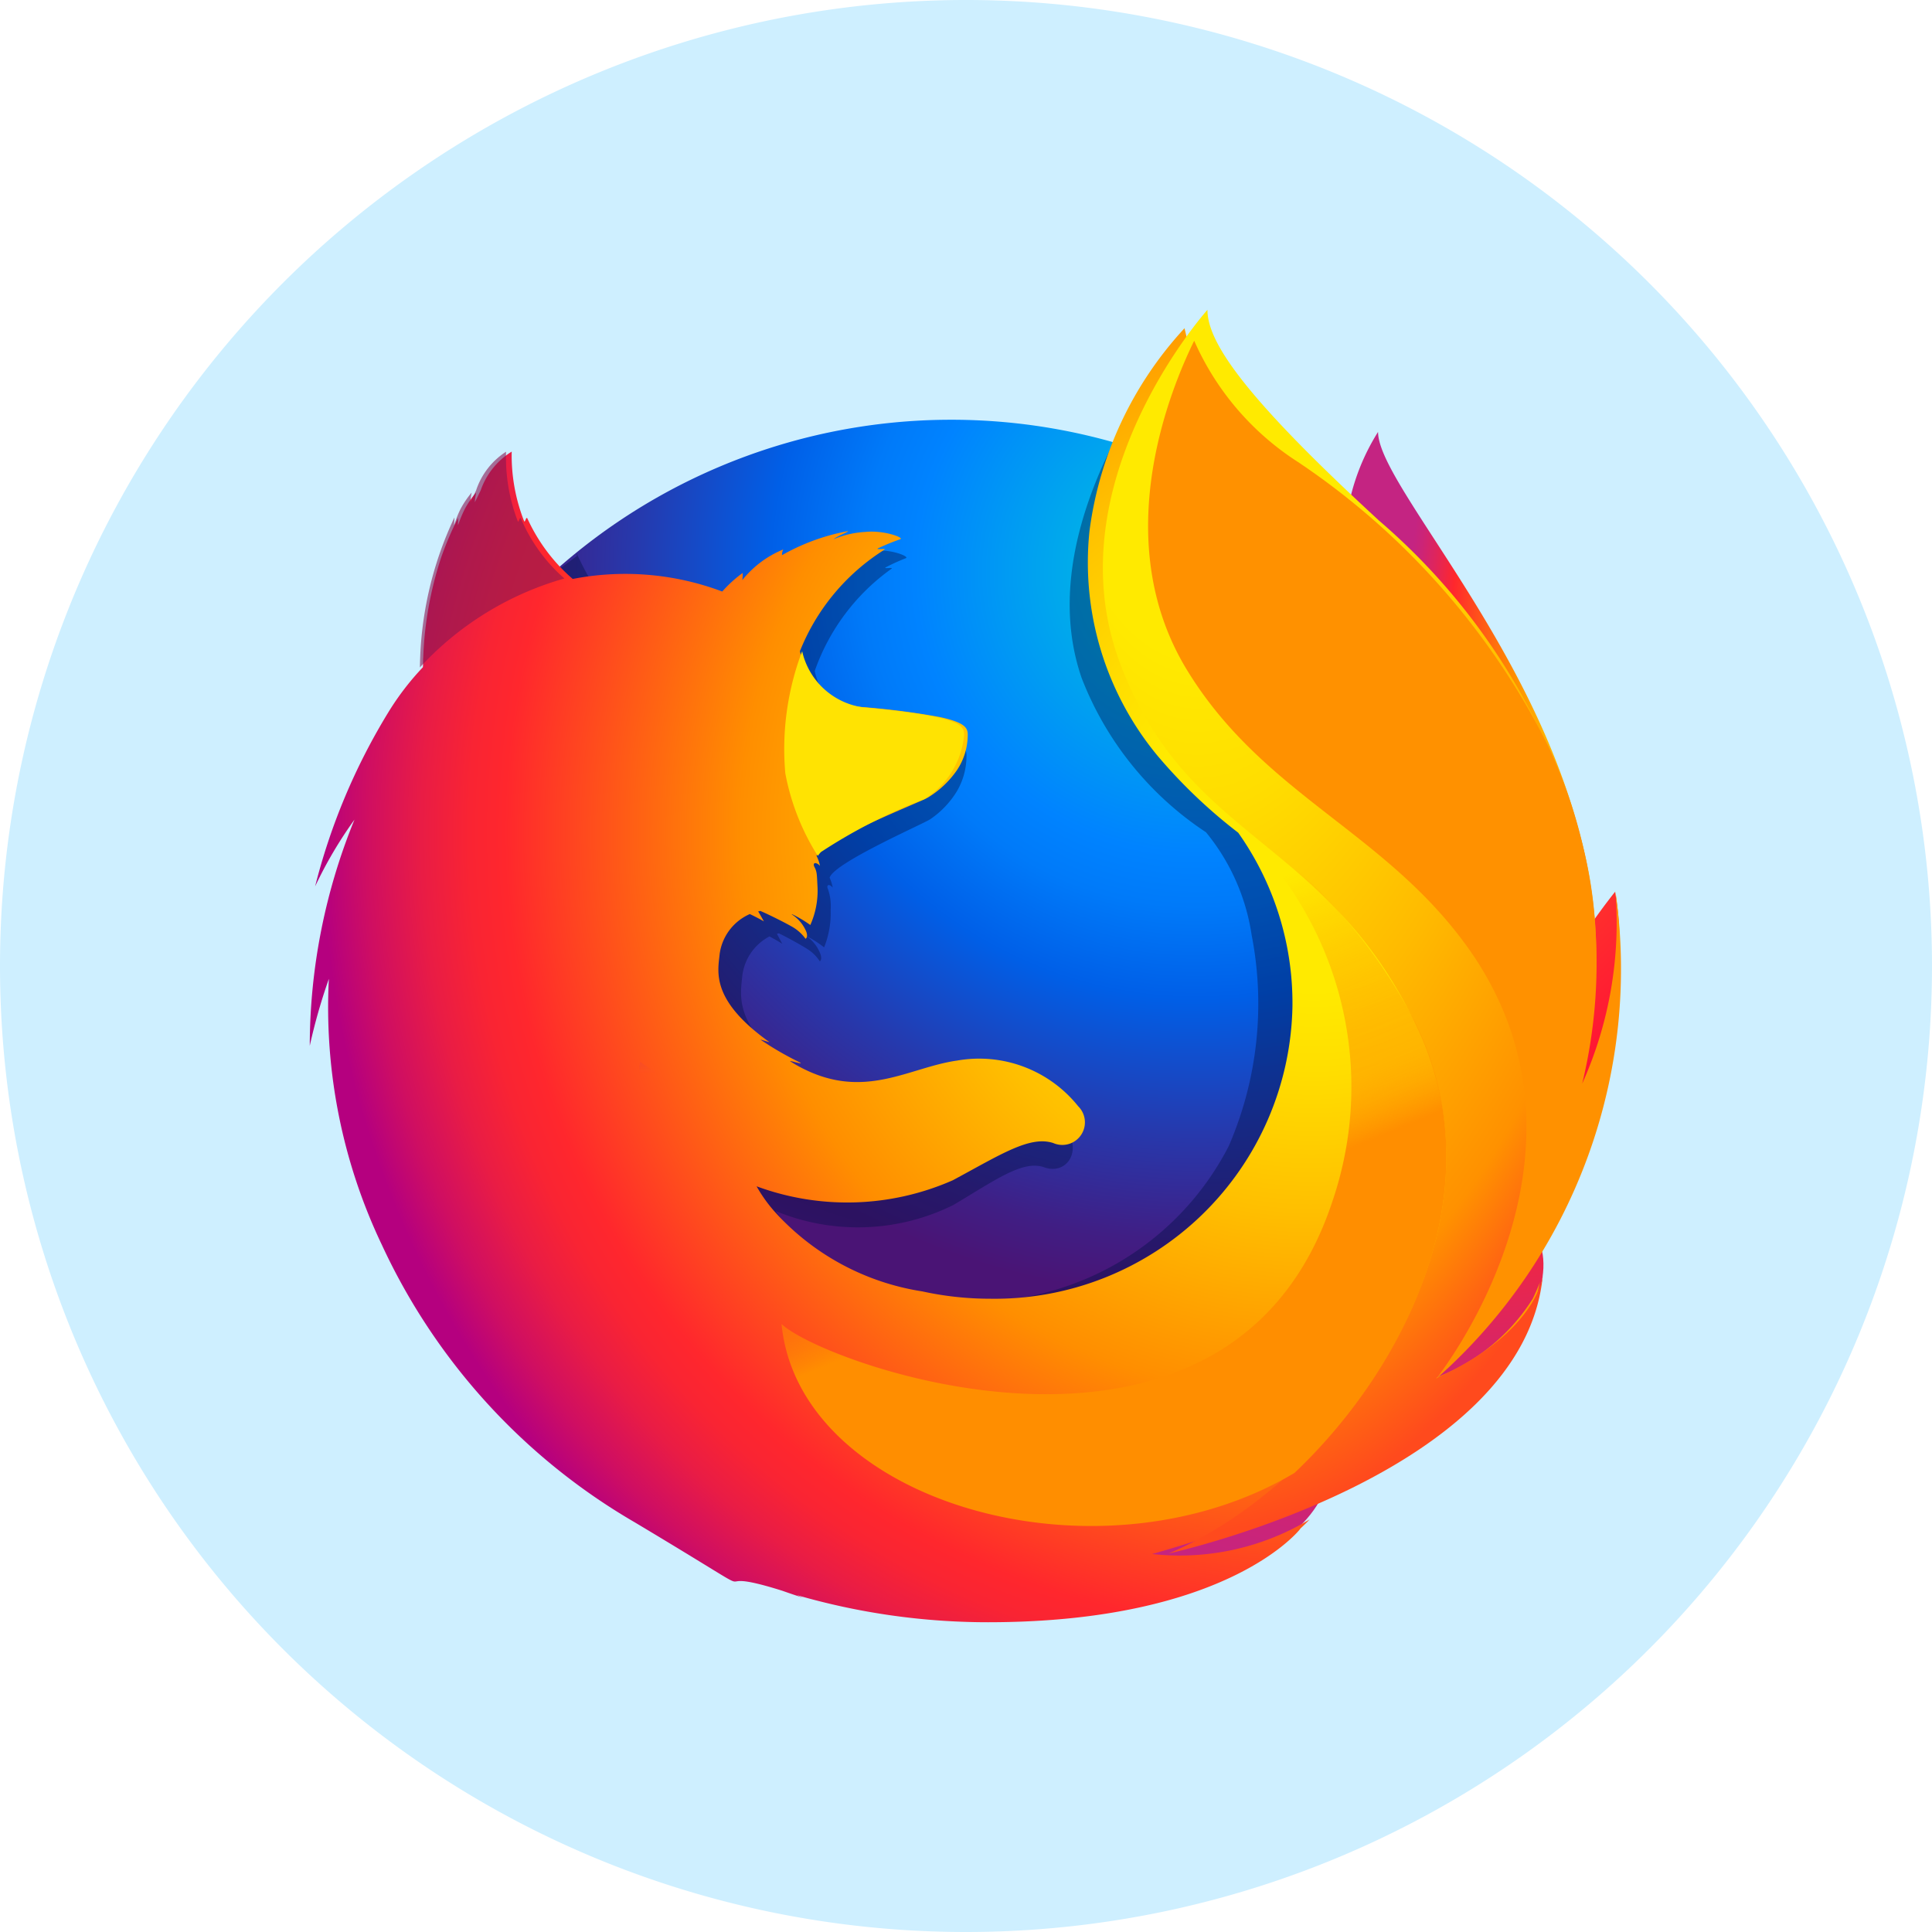
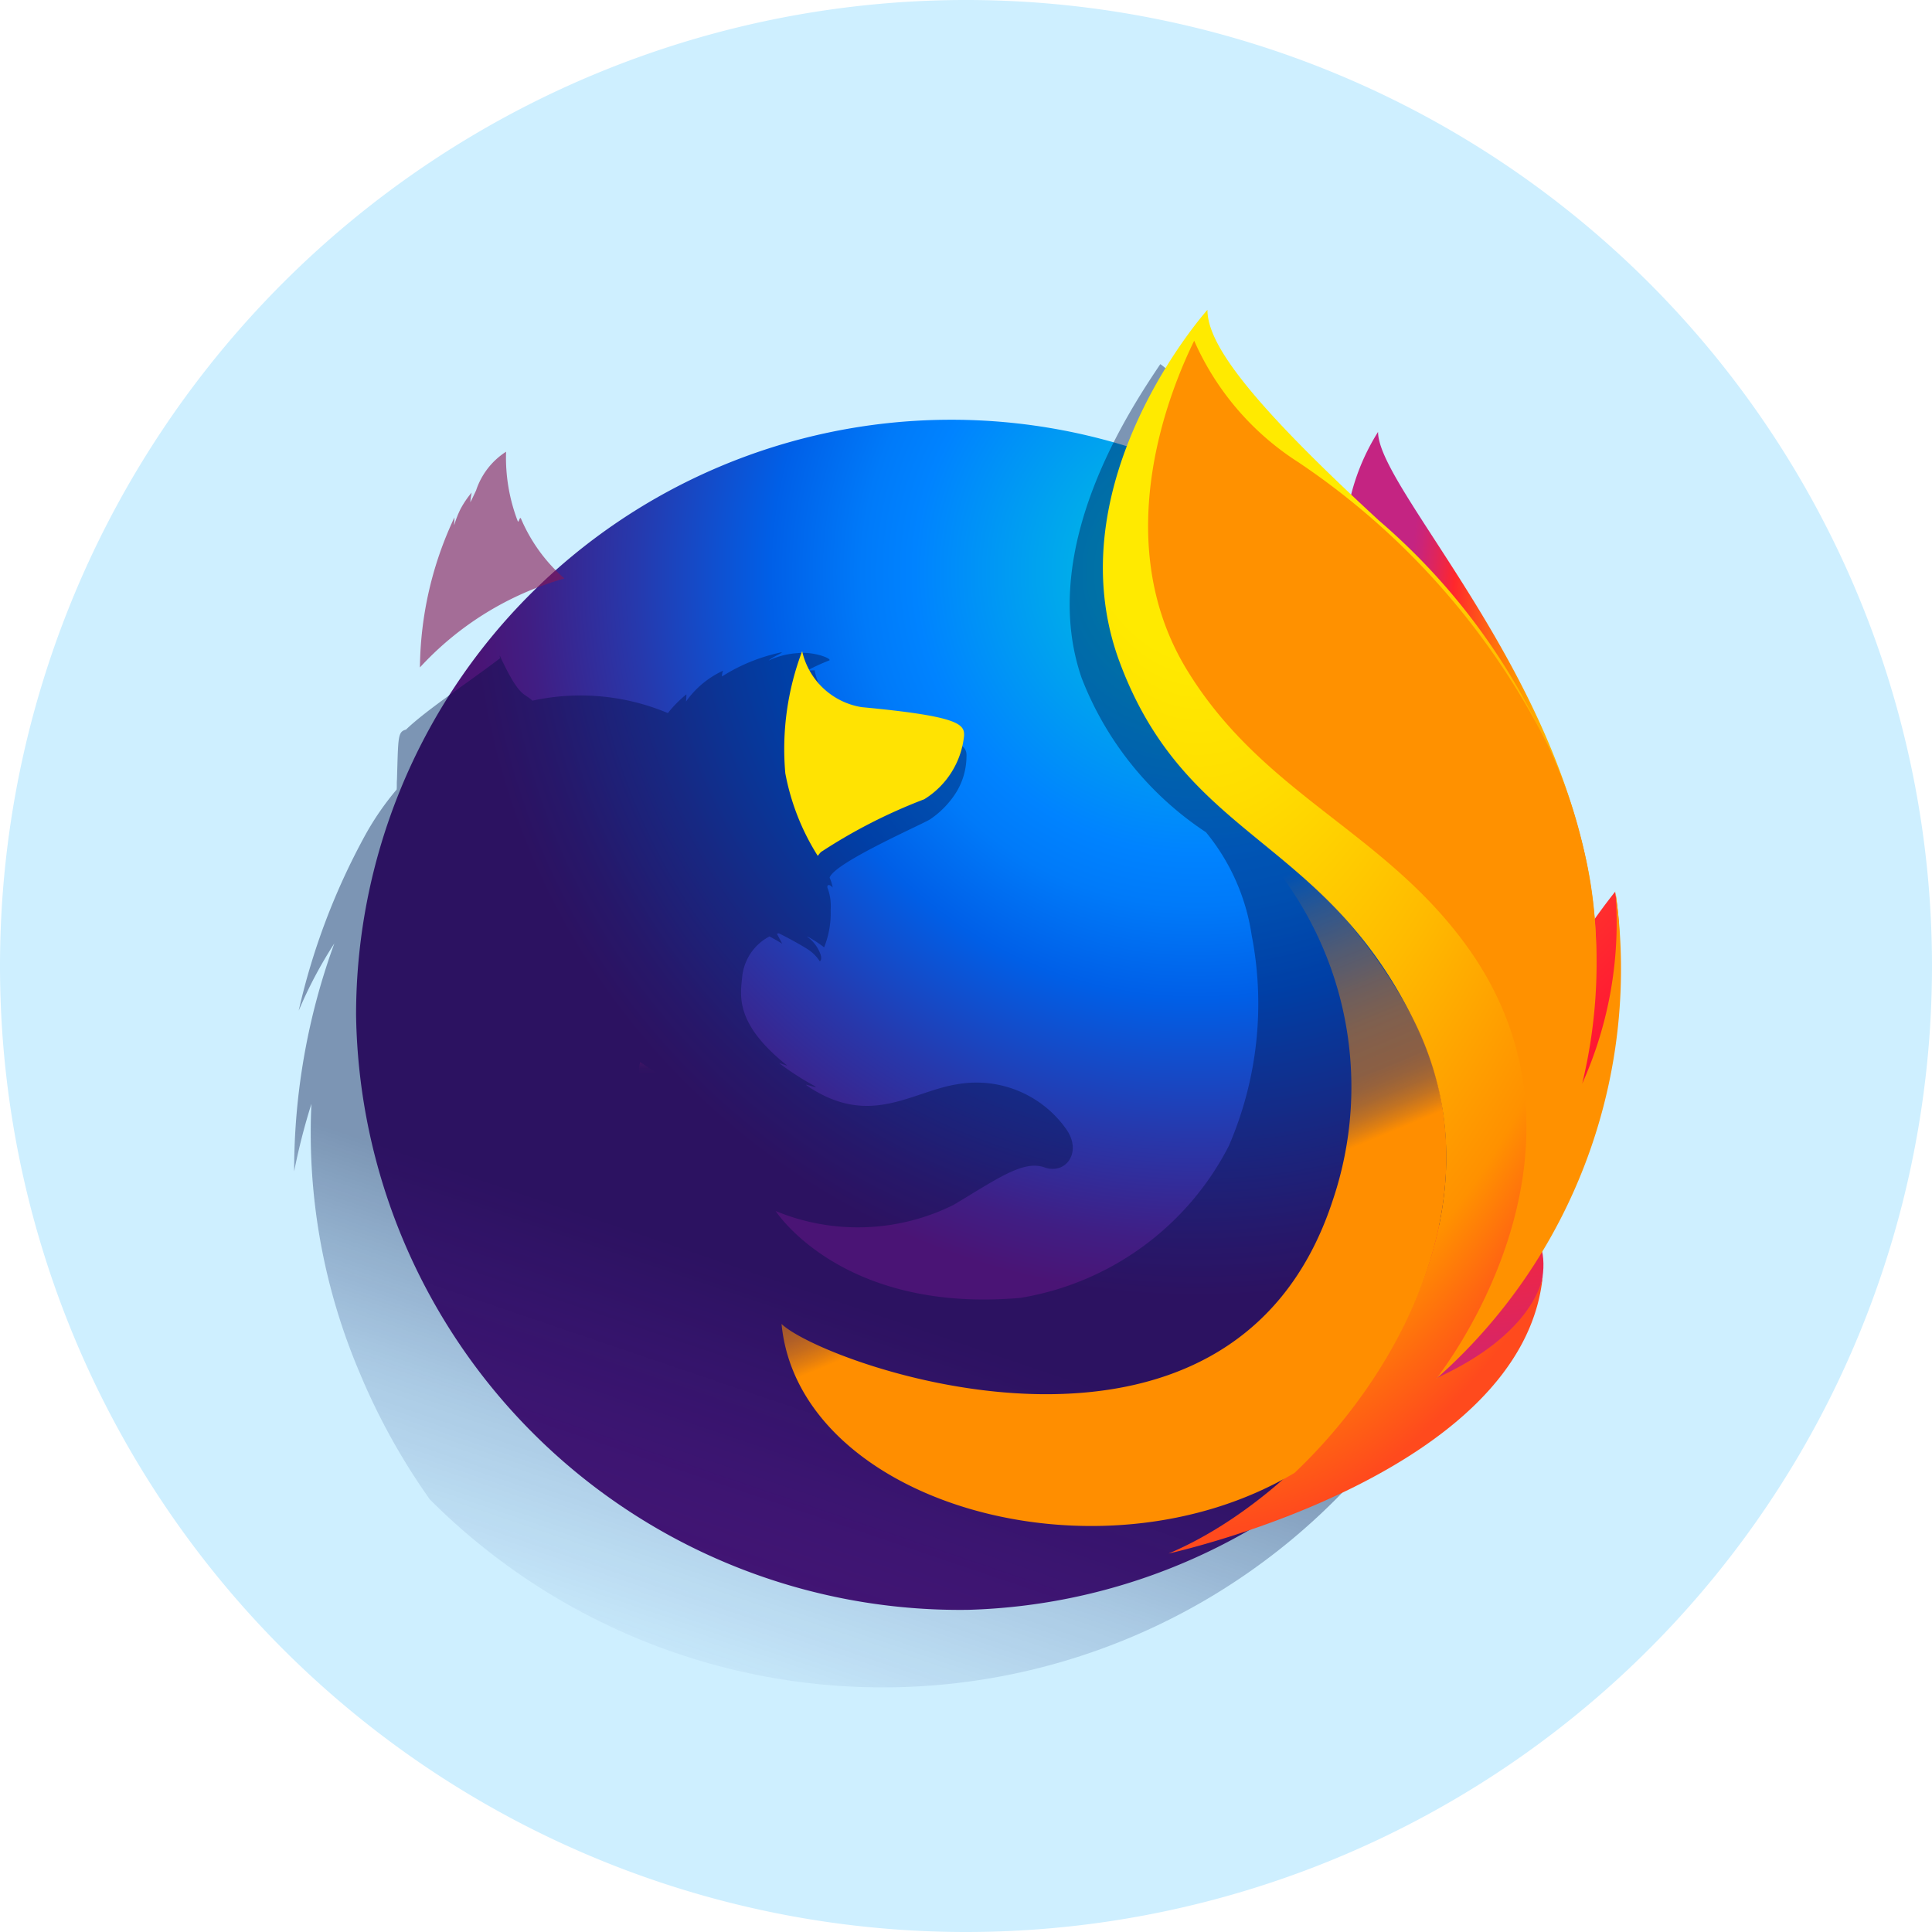
<svg xmlns="http://www.w3.org/2000/svg" width="36" height="36" viewBox="0 0 36 36">
  <defs>
    <radialGradient id="radial-gradient" cx="0.869" cy="0.3" fx="0.798" r="0.668" gradientUnits="objectBoundingBox">
      <stop offset="0.045" stop-color="#ffea00" />
      <stop offset="0.12" stop-color="#ffde00" />
      <stop offset="0.254" stop-color="#ffbf00" />
      <stop offset="0.429" stop-color="#ff8e00" />
      <stop offset="0.769" stop-color="#ff272d" />
      <stop offset="0.872" stop-color="#e0255a" />
      <stop offset="0.953" stop-color="#cc2477" />
      <stop offset="1" stop-color="#c42482" />
    </radialGradient>
    <radialGradient id="radial-gradient-2" cx="0.708" cy="0.124" r="1.087" gradientUnits="objectBoundingBox">
      <stop offset="0" stop-color="#00ccda" />
      <stop offset="0.22" stop-color="#0083ff" />
      <stop offset="0.261" stop-color="#007af9" />
      <stop offset="0.33" stop-color="#0060e8" />
      <stop offset="0.333" stop-color="#005fe7" />
      <stop offset="0.438" stop-color="#2639ad" />
      <stop offset="0.522" stop-color="#401e84" />
      <stop offset="0.566" stop-color="#4a1475" />
    </radialGradient>
    <linearGradient id="linear-gradient" x1="0.247" y1="0.647" x2="0.145" y2="0.963" gradientUnits="objectBoundingBox">
      <stop offset="0" stop-color="#000f43" stop-opacity="0.4" />
      <stop offset="0.485" stop-color="#001962" stop-opacity="0.173" />
      <stop offset="1" stop-color="#002079" stop-opacity="0" />
    </linearGradient>
    <radialGradient id="radial-gradient-3" cx="0.582" cy="-0.897" r="1.718" gradientUnits="objectBoundingBox">
      <stop offset="0.003" stop-color="#ffea00" />
      <stop offset="0.497" stop-color="#ff272d" />
      <stop offset="1" stop-color="#c42482" />
    </radialGradient>
    <radialGradient id="radial-gradient-4" cx="-0.178" cy="-1.104" r="2.457" gradientUnits="objectBoundingBox">
      <stop offset="0.003" stop-color="#ffe900" />
      <stop offset="0.157" stop-color="#ffaf0e" />
      <stop offset="0.316" stop-color="#ff7a1b" />
      <stop offset="0.472" stop-color="#ff4e26" />
      <stop offset="0.621" stop-color="#ff2c2e" />
      <stop offset="0.762" stop-color="#ff1434" />
      <stop offset="0.892" stop-color="#ff0538" />
      <stop offset="1" stop-color="#ff0039" />
    </radialGradient>
    <radialGradient id="radial-gradient-5" cx="1.378" cy="-0.956" r="3.775" gradientUnits="objectBoundingBox">
      <stop offset="0.003" stop-color="#ff272d" />
      <stop offset="0.497" stop-color="#c42482" />
      <stop offset="0.986" stop-color="#620700" />
    </radialGradient>
    <radialGradient id="radial-gradient-6" cx="0.768" cy="0.392" fx="0.782" fy="0.385" r="0.806" gradientUnits="objectBoundingBox">
      <stop offset="0.156" stop-color="#ffea00" />
      <stop offset="0.231" stop-color="#ffde00" />
      <stop offset="0.365" stop-color="#ffbf00" />
      <stop offset="0.541" stop-color="#ff8e00" />
      <stop offset="0.763" stop-color="#ff272d" />
      <stop offset="0.796" stop-color="#f92433" />
      <stop offset="0.841" stop-color="#e91c45" />
      <stop offset="0.893" stop-color="#cf0e62" />
      <stop offset="0.935" stop-color="#b5007f" />
    </radialGradient>
    <radialGradient id="radial-gradient-7" cx="0.25" cy="0.001" r="0.99" gradientUnits="objectBoundingBox">
      <stop offset="0.279" stop-color="#ffea00" />
      <stop offset="0.402" stop-color="#fd0" />
      <stop offset="0.63" stop-color="#ffba00" />
      <stop offset="0.856" stop-color="#ff9100" />
      <stop offset="0.933" stop-color="#ff6711" />
      <stop offset="0.994" stop-color="#ff4a1d" />
    </radialGradient>
    <linearGradient id="linear-gradient-2" x1="-33.196" y1="24.17" x2="-32.22" y2="24.388" gradientUnits="objectBoundingBox">
      <stop offset="0" stop-color="#c42482" stop-opacity="0.502" />
      <stop offset="0.474" stop-color="#ff272d" stop-opacity="0.502" />
      <stop offset="0.486" stop-color="#ff2c2c" stop-opacity="0.514" />
      <stop offset="0.675" stop-color="#ff7a1a" stop-opacity="0.722" />
      <stop offset="0.829" stop-color="#ffb20d" stop-opacity="0.871" />
      <stop offset="0.942" stop-color="#ffd605" stop-opacity="0.965" />
      <stop offset="1" stop-color="#ffe302" />
    </linearGradient>
    <linearGradient id="linear-gradient-3" x1="0.087" y1="8.393" x2="-0.144" y2="8.792" gradientUnits="objectBoundingBox">
      <stop offset="0" stop-color="#891551" stop-opacity="0.6" />
      <stop offset="1" stop-color="#c42482" stop-opacity="0" />
    </linearGradient>
    <linearGradient id="linear-gradient-4" x1="-1.034" y1="0.648" x2="-0.825" y2="0.472" gradientUnits="objectBoundingBox">
      <stop offset="0.005" stop-color="#891551" stop-opacity="0.502" />
      <stop offset="0.484" stop-color="#ff272d" stop-opacity="0.502" />
      <stop offset="1" stop-color="#ff272d" stop-opacity="0" />
    </linearGradient>
    <linearGradient id="linear-gradient-5" x1="-0.546" y1="-0.17" x2="-0.546" y2="0.16" gradientUnits="objectBoundingBox">
      <stop offset="0" stop-color="#c42482" />
      <stop offset="0.083" stop-color="#c42482" stop-opacity="0.812" />
      <stop offset="0.206" stop-color="#c42482" stop-opacity="0.565" />
      <stop offset="0.328" stop-color="#c42482" stop-opacity="0.361" />
      <stop offset="0.447" stop-color="#c42482" stop-opacity="0.204" />
      <stop offset="0.562" stop-color="#c42482" stop-opacity="0.09" />
      <stop offset="0.673" stop-color="#c42482" stop-opacity="0.024" />
      <stop offset="0.773" stop-color="#c42482" stop-opacity="0" />
    </linearGradient>
    <linearGradient id="linear-gradient-6" x1="-0.85" y1="1.194" x2="-0.453" y2="0.788" gradientUnits="objectBoundingBox">
      <stop offset="0" stop-color="#fff14f" />
      <stop offset="0.268" stop-color="#ffee4c" />
      <stop offset="0.452" stop-color="#ffe643" />
      <stop offset="0.612" stop-color="#ffd834" />
      <stop offset="0.757" stop-color="#ffc41e" />
      <stop offset="0.892" stop-color="#ffab02" />
      <stop offset="0.902" stop-color="#ffa900" />
      <stop offset="0.949" stop-color="#ffa000" />
      <stop offset="1" stop-color="#ff9100" />
    </linearGradient>
    <linearGradient id="linear-gradient-7" x1="0.002" y1="0.729" x2="-0.133" y2="0.384" gradientUnits="objectBoundingBox">
      <stop offset="0" stop-color="#ff8e00" />
      <stop offset="0.04" stop-color="#ff8e00" stop-opacity="0.859" />
      <stop offset="0.084" stop-color="#ff8e00" stop-opacity="0.729" />
      <stop offset="0.13" stop-color="#ff8e00" stop-opacity="0.627" />
      <stop offset="0.178" stop-color="#ff8e00" stop-opacity="0.557" />
      <stop offset="0.227" stop-color="#ff8e00" stop-opacity="0.514" />
      <stop offset="0.282" stop-color="#ff8e00" stop-opacity="0.502" />
      <stop offset="0.389" stop-color="#ff8e00" stop-opacity="0.478" />
      <stop offset="0.524" stop-color="#ff8e00" stop-opacity="0.416" />
      <stop offset="0.676" stop-color="#ff8e00" stop-opacity="0.314" />
      <stop offset="0.838" stop-color="#ff8e00" stop-opacity="0.173" />
      <stop offset="1" stop-color="#ff8e00" stop-opacity="0" />
    </linearGradient>
  </defs>
  <g id="Group_118308" data-name="Group 118308" transform="translate(-3273 -3855)">
    <path id="Path_48296" data-name="Path 48296" d="M18,36A18,18,0,1,0,0,18,18,18,0,0,0,18,36Z" transform="translate(3273 3855)" fill="#ceefff" />
    <g id="firefox-3" transform="translate(3278.772 3860.773)">
      <path id="Path_109780" data-name="Path 109780" d="M1614.79,198.1a4.064,4.064,0,0,0-.269,3.834c.6,1.581,1.529,1.238,2.105,2.851a12.843,12.843,0,0,1,.406,4.986s.915,2.65,1.553-.165C1620,204.319,1614.79,199.4,1614.79,198.1Z" transform="translate(-1594.884 -195.825)" fill="url(#radial-gradient)" />
      <path id="Path_109781" data-name="Path 109781" d="M86.4,200.97A11.09,11.09,0,1,0,75,189.885,11.252,11.252,0,0,0,86.4,200.97Z" transform="translate(-74.137 -176.746)" fill="url(#radial-gradient-2)" />
-       <path id="Path_109782" data-name="Path 109782" d="M118.982,106.962a6.318,6.318,0,0,1-.775.451,17.129,17.129,0,0,0,.986-1.565,6.218,6.218,0,0,0,.648-.787c.088-.134.188-.3.294-.493a10.368,10.368,0,0,0,1.369-4.777v0c0-.046,0-.092,0-.137a6.169,6.169,0,0,0-.147-1.385l.014.107c-.006-.028-.011-.055-.017-.083.009.051.017.1.025.148a4.593,4.593,0,0,1-.429,2.894l-.023.033a9.3,9.3,0,0,0,.054-3.768,14.8,14.8,0,0,0-.911-2.546,7.831,7.831,0,0,0-2.007-2.664,21.369,21.369,0,0,0-1.53-1.592,4.26,4.26,0,0,1-1.057-1.513c-.1-.048-1.368-1.238-1.469-1.283-.554.829-2.3,3.421-1.466,5.845a6.067,6.067,0,0,0,2.318,2.877,3.93,3.93,0,0,1,.851,1.918,6.673,6.673,0,0,1-.426,3.927A5.338,5.338,0,0,1,111.4,105.4c-3.337.293-4.559-1.618-4.559-1.618a4.007,4.007,0,0,0,3.313-.114c.809-.482,1.3-.841,1.693-.7s.7-.268.423-.69a2.049,2.049,0,0,0-2.043-.859c-.809.127-1.549.745-2.61.147a1.851,1.851,0,0,1-.2-.126c-.07-.045.227.068.158.017a5.24,5.24,0,0,1-.666-.428c-.015-.014.161.054.144.04-.991-.788-.867-1.321-.836-1.655a.957.957,0,0,1,.508-.749c.146.077.238.137.238.137l-.1-.188c.012,0,.023,0,.034-.008.12.056.385.2.526.289a.762.762,0,0,1,.24.234s.048-.025.012-.133a.692.692,0,0,0-.249-.327h.011a2.09,2.09,0,0,1,.306.2,1.707,1.707,0,0,0,.122-.7.966.966,0,0,0-.05-.386c-.038-.078.021-.108.088-.028a.825.825,0,0,0-.057-.184V97.57c.083-.279,1.756-1.006,1.878-1.091a1.7,1.7,0,0,0,.492-.517,1.294,1.294,0,0,0,.18-.649c.01-.219-.1-.366-1.789-.537a1.126,1.126,0,0,1-.888-.666c-.029-.064-.057-.123-.086-.181a1.293,1.293,0,0,1-.065-.209A3.934,3.934,0,0,1,109,91.813c.037-.033-.149.008-.112-.024a3.78,3.78,0,0,1,.381-.173c.065-.03-.279-.171-.585-.137a1.476,1.476,0,0,0-.542.138c.069-.067.288-.153.237-.153a3.348,3.348,0,0,0-1.107.45.262.262,0,0,1,.021-.108,1.735,1.735,0,0,0-.691.575,1.273,1.273,0,0,0,.007-.134,2.2,2.2,0,0,0-.34.343l-.006.006a4.2,4.2,0,0,0-2.523-.231c-.157-.152-.233-.041-.59-.8-.024-.046.019.045,0,0-.058-.147.036.2,0,0-.6.457-1.388.974-1.766,1.339,0,.015.441-.122,0,0-.155.042-.144.131-.168.933-.006.061,0,.129-.006.184a5.2,5.2,0,0,0-.586.85,12.584,12.584,0,0,0-1.239,3.27,8.153,8.153,0,0,1,.664-1.253,12.36,12.36,0,0,0-.749,4.248,11.789,11.789,0,0,1,.322-1.259,11.4,11.4,0,0,0,.894,5,12.112,12.112,0,0,0,1.313,2.372,11.918,11.918,0,0,0,17.153-.286Z" transform="translate(-98.159 -86.989)" fill="url(#linear-gradient)" />
+       <path id="Path_109782" data-name="Path 109782" d="M118.982,106.962a6.318,6.318,0,0,1-.775.451,17.129,17.129,0,0,0,.986-1.565,6.218,6.218,0,0,0,.648-.787c.088-.134.188-.3.294-.493a10.368,10.368,0,0,0,1.369-4.777v0c0-.046,0-.092,0-.137a6.169,6.169,0,0,0-.147-1.385l.014.107c-.006-.028-.011-.055-.017-.083.009.051.017.1.025.148a4.593,4.593,0,0,1-.429,2.894l-.023.033a9.3,9.3,0,0,0,.054-3.768,14.8,14.8,0,0,0-.911-2.546,7.831,7.831,0,0,0-2.007-2.664,21.369,21.369,0,0,0-1.53-1.592,4.26,4.26,0,0,1-1.057-1.513c-.1-.048-1.368-1.238-1.469-1.283-.554.829-2.3,3.421-1.466,5.845a6.067,6.067,0,0,0,2.318,2.877,3.93,3.93,0,0,1,.851,1.918,6.673,6.673,0,0,1-.426,3.927A5.338,5.338,0,0,1,111.4,105.4c-3.337.293-4.559-1.618-4.559-1.618a4.007,4.007,0,0,0,3.313-.114c.809-.482,1.3-.841,1.693-.7s.7-.268.423-.69a2.049,2.049,0,0,0-2.043-.859c-.809.127-1.549.745-2.61.147a1.851,1.851,0,0,1-.2-.126c-.07-.045.227.068.158.017a5.24,5.24,0,0,1-.666-.428c-.015-.014.161.054.144.04-.991-.788-.867-1.321-.836-1.655a.957.957,0,0,1,.508-.749c.146.077.238.137.238.137l-.1-.188c.012,0,.023,0,.034-.008.12.056.385.2.526.289a.762.762,0,0,1,.24.234s.048-.025.012-.133a.692.692,0,0,0-.249-.327h.011a2.09,2.09,0,0,1,.306.2,1.707,1.707,0,0,0,.122-.7.966.966,0,0,0-.05-.386c-.038-.078.021-.108.088-.028a.825.825,0,0,0-.057-.184V97.57c.083-.279,1.756-1.006,1.878-1.091a1.7,1.7,0,0,0,.492-.517,1.294,1.294,0,0,0,.18-.649c.01-.219-.1-.366-1.789-.537a1.126,1.126,0,0,1-.888-.666c-.029-.064-.057-.123-.086-.181a1.293,1.293,0,0,1-.065-.209c.037-.033-.149.008-.112-.024a3.78,3.78,0,0,1,.381-.173c.065-.03-.279-.171-.585-.137a1.476,1.476,0,0,0-.542.138c.069-.067.288-.153.237-.153a3.348,3.348,0,0,0-1.107.45.262.262,0,0,1,.021-.108,1.735,1.735,0,0,0-.691.575,1.273,1.273,0,0,0,.007-.134,2.2,2.2,0,0,0-.34.343l-.006.006a4.2,4.2,0,0,0-2.523-.231c-.157-.152-.233-.041-.59-.8-.024-.046.019.045,0,0-.058-.147.036.2,0,0-.6.457-1.388.974-1.766,1.339,0,.015.441-.122,0,0-.155.042-.144.131-.168.933-.006.061,0,.129-.006.184a5.2,5.2,0,0,0-.586.85,12.584,12.584,0,0,0-1.239,3.27,8.153,8.153,0,0,1,.664-1.253,12.36,12.36,0,0,0-.749,4.248,11.789,11.789,0,0,1,.322-1.259,11.4,11.4,0,0,0,.894,5,12.112,12.112,0,0,0,1.313,2.372,11.918,11.918,0,0,0,17.153-.286Z" transform="translate(-98.159 -86.989)" fill="url(#linear-gradient)" />
      <path id="Path_109783" data-name="Path 109783" d="M1489.941,1469.068c4.048-.469,5.84-4.64,3.538-4.722C1491.4,1464.28,1488.023,1469.289,1489.941,1469.068Z" transform="translate(-1471.507 -1447.527)" fill="url(#radial-gradient-3)" />
      <path id="Path_109784" data-name="Path 109784" d="M1799.6,949.422c2.785-1.621,2.059-5.122,2.059-5.122a11.448,11.448,0,0,0-1.805,3.239C1799.133,949.51,1797.926,950.4,1799.6,949.422Z" transform="translate(-1777.337 -933.455)" fill="url(#radial-gradient-4)" />
-       <path id="Path_109785" data-name="Path 109785" d="M1068.7,1797.12c3.883,1.239,7.22-1.82,5.164-2.841C1072,1793.358,1066.862,1796.535,1068.7,1797.12Z" transform="translate(-1055.51 -1773.508)" fill="url(#radial-gradient-5)" />
-       <path id="Path_109786" data-name="Path 109786" d="M22.51,47.5c.1-.133.229-.56.346-.751a4.089,4.089,0,0,0,.713-2.009,9.917,9.917,0,0,0,.126-4.474,9.243,9.243,0,0,0-1.939-3.927c-.827-.894-.244-.6-1.045-1.255-.7-.753-1.382-1.5-1.752-1.8-2.677-2.167-2.617-2.628-2.566-2.706l-.038.041c-.032-.123-.055-.225-.055-.225a6.873,6.873,0,0,0-1.771,3.777,5.647,5.647,0,0,0,1.257,4.176A9.682,9.682,0,0,0,17.3,39.794h0a5.493,5.493,0,0,1,1.011,3.228,5.549,5.549,0,0,1-5.638,5.456,5.887,5.887,0,0,1-1.261-.137,4.665,4.665,0,0,1-2.741-1.476,2.684,2.684,0,0,1-.345-.482,4.878,4.878,0,0,0,3.657-.113c.892-.479,1.432-.834,1.869-.694a.421.421,0,0,0,.467-.684,2.363,2.363,0,0,0-2.256-.852c-.893.126-1.712.74-2.881.145a2.279,2.279,0,0,1-.219-.125c-.077-.044.25.067.174.017a5.845,5.845,0,0,1-.735-.424c-.018-.014.177.054.159.04-1.094-.782-.957-1.309-.923-1.641A.953.953,0,0,1,8.2,41.31c.161.077.262.136.262.136s-.069-.122-.107-.187c.013,0,.026,0,.038-.008.133.055.426.2.58.287a.79.79,0,0,1,.265.233s.053-.025.014-.132a.7.7,0,0,0-.274-.325h.012a2.3,2.3,0,0,1,.337.2,1.566,1.566,0,0,0,.135-.693c-.013-.232-.007-.293-.055-.382s.024-.107.1-.028a.726.726,0,0,0-.063-.183v-.006c.091-.277,1.939-1,2.073-1.082a1.78,1.78,0,0,0,.543-.512,1.184,1.184,0,0,0,.2-.643c.006-.137-.037-.243-.527-.347a13.779,13.779,0,0,0-1.448-.186A1.234,1.234,0,0,1,9.3,36.8c-.031-.064-.063-.122-.095-.179a1.311,1.311,0,0,1-.072-.208,3.968,3.968,0,0,1,1.575-1.892c.042-.032-.165.008-.123-.024a4.243,4.243,0,0,1,.42-.172c.072-.03-.31-.17-.645-.136a1.78,1.78,0,0,0-.6.137c.076-.065.318-.152.261-.15a3.928,3.928,0,0,0-1.222.447.224.224,0,0,1,.024-.107,1.9,1.9,0,0,0-.763.571.829.829,0,0,0,.007-.133,2.308,2.308,0,0,0-.375.34l-.007.006A5.135,5.135,0,0,0,4.9,35.066a3.292,3.292,0,0,1-.845-1.128c-.027-.045-.042.093-.062.048a3.347,3.347,0,0,1-.23-1.293,1.379,1.379,0,0,0-.578.722c-.049.1-.079.163-.11.221a1.763,1.763,0,0,1,.025-.18,1.656,1.656,0,0,0-.215.314,2.438,2.438,0,0,0-.117.28l-.007.011c0-.037.009-.152,0-.127a5.855,5.855,0,0,0-.316.742,6.714,6.714,0,0,0-.331,1.854c-.006.06,0,.127-.006.181a5.057,5.057,0,0,0-.646.843A11.673,11.673,0,0,0,.1,40.794a7.9,7.9,0,0,1,.733-1.243A11.185,11.185,0,0,0,0,43.765a10.643,10.643,0,0,1,.356-1.248,10.278,10.278,0,0,0,.987,4.956,11.626,11.626,0,0,0,4.714,5.172c2.97,1.776,1.011.728,2.747,1.274.128.045.259.09.391.132L9.075,54a12.794,12.794,0,0,0,3.563.506c4.5,0,5.823-1.745,5.823-1.745l-.013.009c.063-.057.125-.118.184-.18a4.691,4.691,0,0,1-2.935.645c1.032-.294,1.712-.542,3.033-1.032.154-.055.313-.118.474-.189l.052-.023c.032-.015.064-.028.1-.044a9.024,9.024,0,0,0,1.8-1.093,4.361,4.361,0,0,0,1.767-2.686c-.021.063-.087.21-.133.307a3.654,3.654,0,0,1-1.923,1.515,17.111,17.111,0,0,0,1.088-1.552c.268-.257.352-.662.553-.933Z" transform="translate(0 -30.051)" fill="url(#radial-gradient-6)" />
      <path id="Path_109787" data-name="Path 109787" d="M1226.938,19.908a8.217,8.217,0,0,0,1.351-1.988c.918-1.928,2.335-5.135,1.219-8.483a12.005,12.005,0,0,0-3.633-5.507c-2.5-2.3-3.2-3.32-3.2-3.93,0,0-2.885,3.217-1.634,6.57s3.814,3.232,5.509,6.732c1.995,4.12-1.615,8.615-4.6,9.873.183-.04,6.635-1.5,6.975-5.191C1228.92,18.053,1228.774,19.073,1226.938,19.908Z" transform="translate(-1205.948)" fill="url(#radial-gradient-7)" />
      <path id="Path_109788" data-name="Path 109788" d="M745.5,555.476c.01-.218-.1-.364-1.905-.533a1.357,1.357,0,0,1-1.112-1.043,5.145,5.145,0,0,0-.314,2.274,4.381,4.381,0,0,0,.605,1.54s.04-.053.06-.072a9.99,9.99,0,0,1,1.924-.983A1.579,1.579,0,0,0,745.5,555.476Z" transform="translate(-733.308 -547.539)" fill="url(#linear-gradient-2)" />
      <path id="Path_109789" data-name="Path 109789" d="M179.478,231.445c-.026-.045-.04.093-.06.048a3.31,3.31,0,0,1-.217-1.293,1.365,1.365,0,0,0-.559.722c-.047.1-.077.163-.107.22a1.816,1.816,0,0,1,.024-.18,1.793,1.793,0,0,0-.208.308,1.853,1.853,0,0,0-.115.293c-.009.036.009-.157,0-.133a6.68,6.68,0,0,0-.64,2.789,5.811,5.811,0,0,1,2.692-1.657A3.083,3.083,0,0,1,179.478,231.445Z" transform="translate(-175.543 -227.556)" fill="url(#linear-gradient-3)" />
      <path id="Path_109790" data-name="Path 109790" d="M444.557,981c-1.733-.74-3.7-1.784-3.629-4.154a2.343,2.343,0,0,1,2.911-2.5,1.016,1.016,0,0,0-.49.443,1.347,1.347,0,0,0,.287,1.514c.922,1-1.894,2.37,2.452,4.96A4.22,4.22,0,0,1,444.557,981Z" transform="translate(-435.654 -963.103)" fill="url(#linear-gradient-4)" />
      <path id="Path_109791" data-name="Path 109791" d="M512.315,1222.824a4.675,4.675,0,0,0,3.518-.121c.574-.319,1.309-.832,1.763-.705a3.063,3.063,0,0,0-1.046-.245c-.061,0-.133,0-.2-.008a3.438,3.438,0,0,0-.392.022,3.938,3.938,0,0,1-.689.138c-.011,0,.216-.094.2-.089-.118.024-.247.03-.382.047-.086.009-.161.021-.246.024a7.756,7.756,0,0,1-4.722-1.387C509.931,1221.119,510.939,1222.345,512.315,1222.824Z" transform="translate(-503.961 -1206.483)" fill="url(#linear-gradient-5)" />
      <path id="Path_109792" data-name="Path 109792" d="M1299.489,69.745a10.189,10.189,0,0,0,3.344-9.1,7.32,7.32,0,0,1-.618,3.595,9.533,9.533,0,0,0-.62-6.263,13.789,13.789,0,0,0-4.677-5.321,5.148,5.148,0,0,1-1.933-2.259c-.407.832-1.634,3.683-.132,6.139,1.408,2.3,3.626,2.984,5.177,5.094C1302.892,65.521,1299.489,69.745,1299.489,69.745Z" transform="translate(-1278.505 -49.821)" fill="url(#linear-gradient-6)" />
      <path id="Path_109793" data-name="Path 109793" d="M710.826,851.868a9.741,9.741,0,0,0-3.1-3.568c.124.173.155.235.224.348a6.6,6.6,0,0,1,1.32,6.514c-1.9,5.776-9.473,3.056-10.267,2.292.322,3.342,5.916,4.942,9.559,2.775C710.632,858.267,712.309,854.931,710.826,851.868Z" transform="translate(-690.212 -838.557)" fill="url(#linear-gradient-7)" />
    </g>
  </g>
</svg>